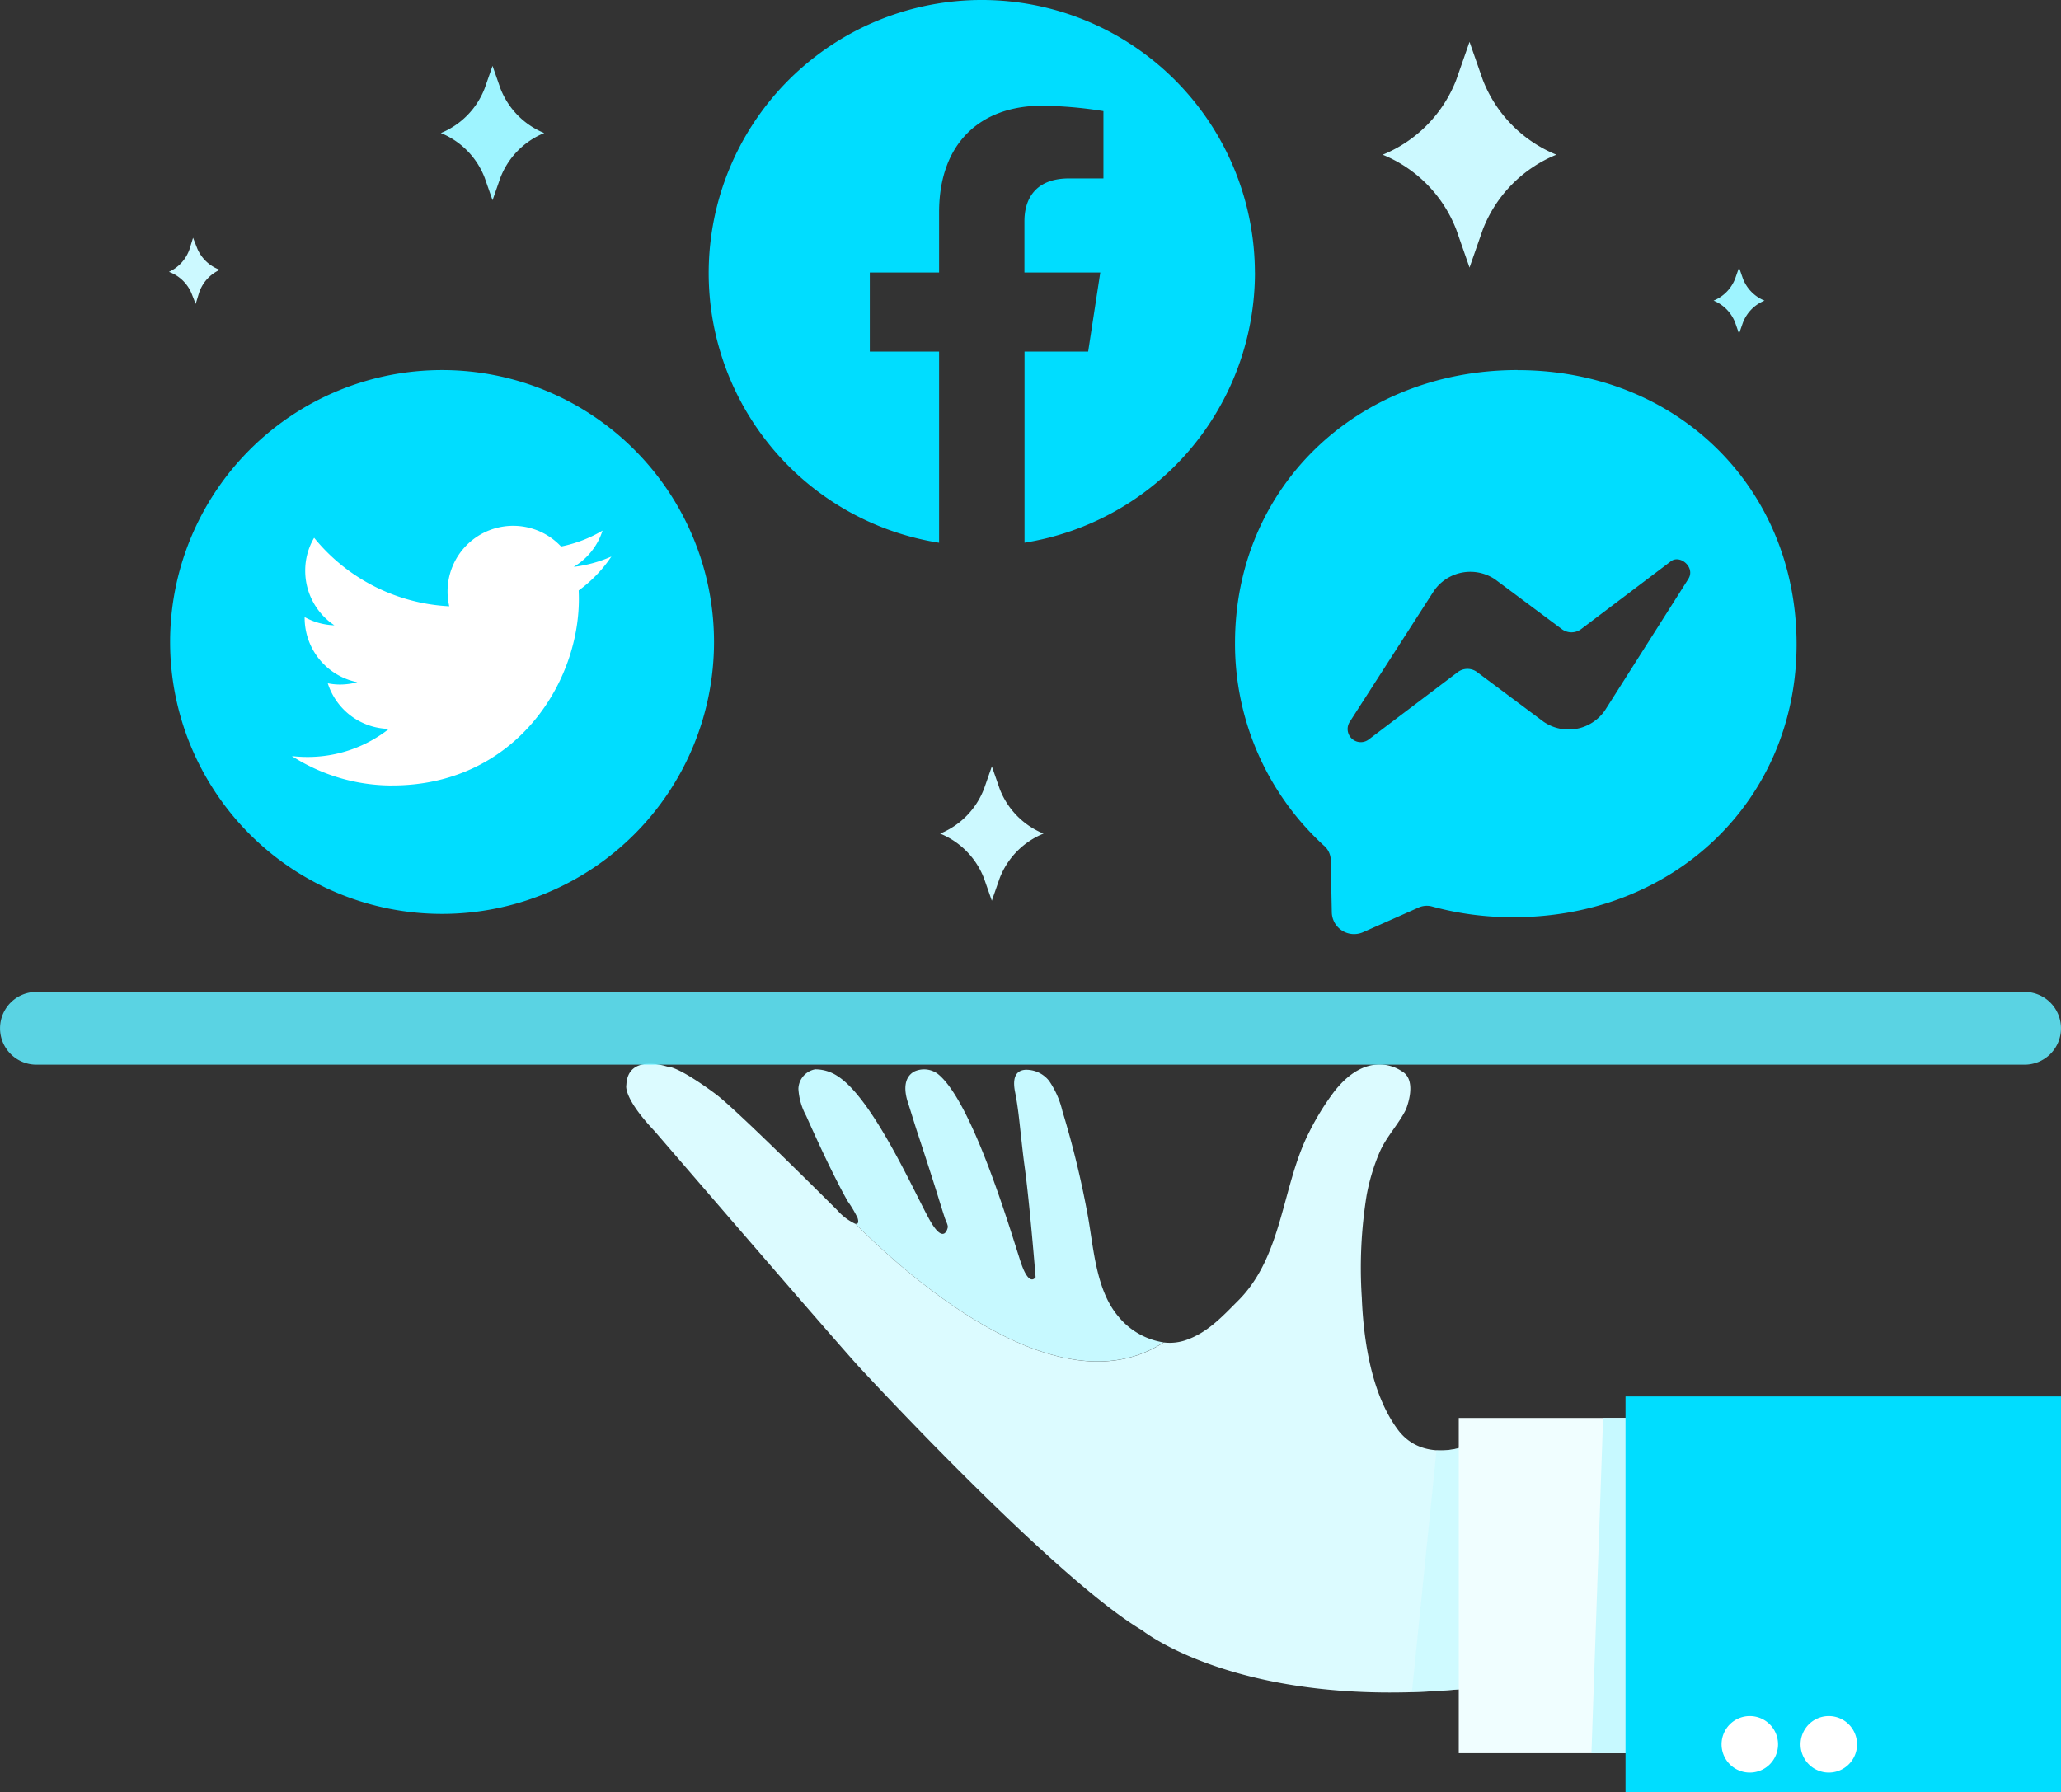
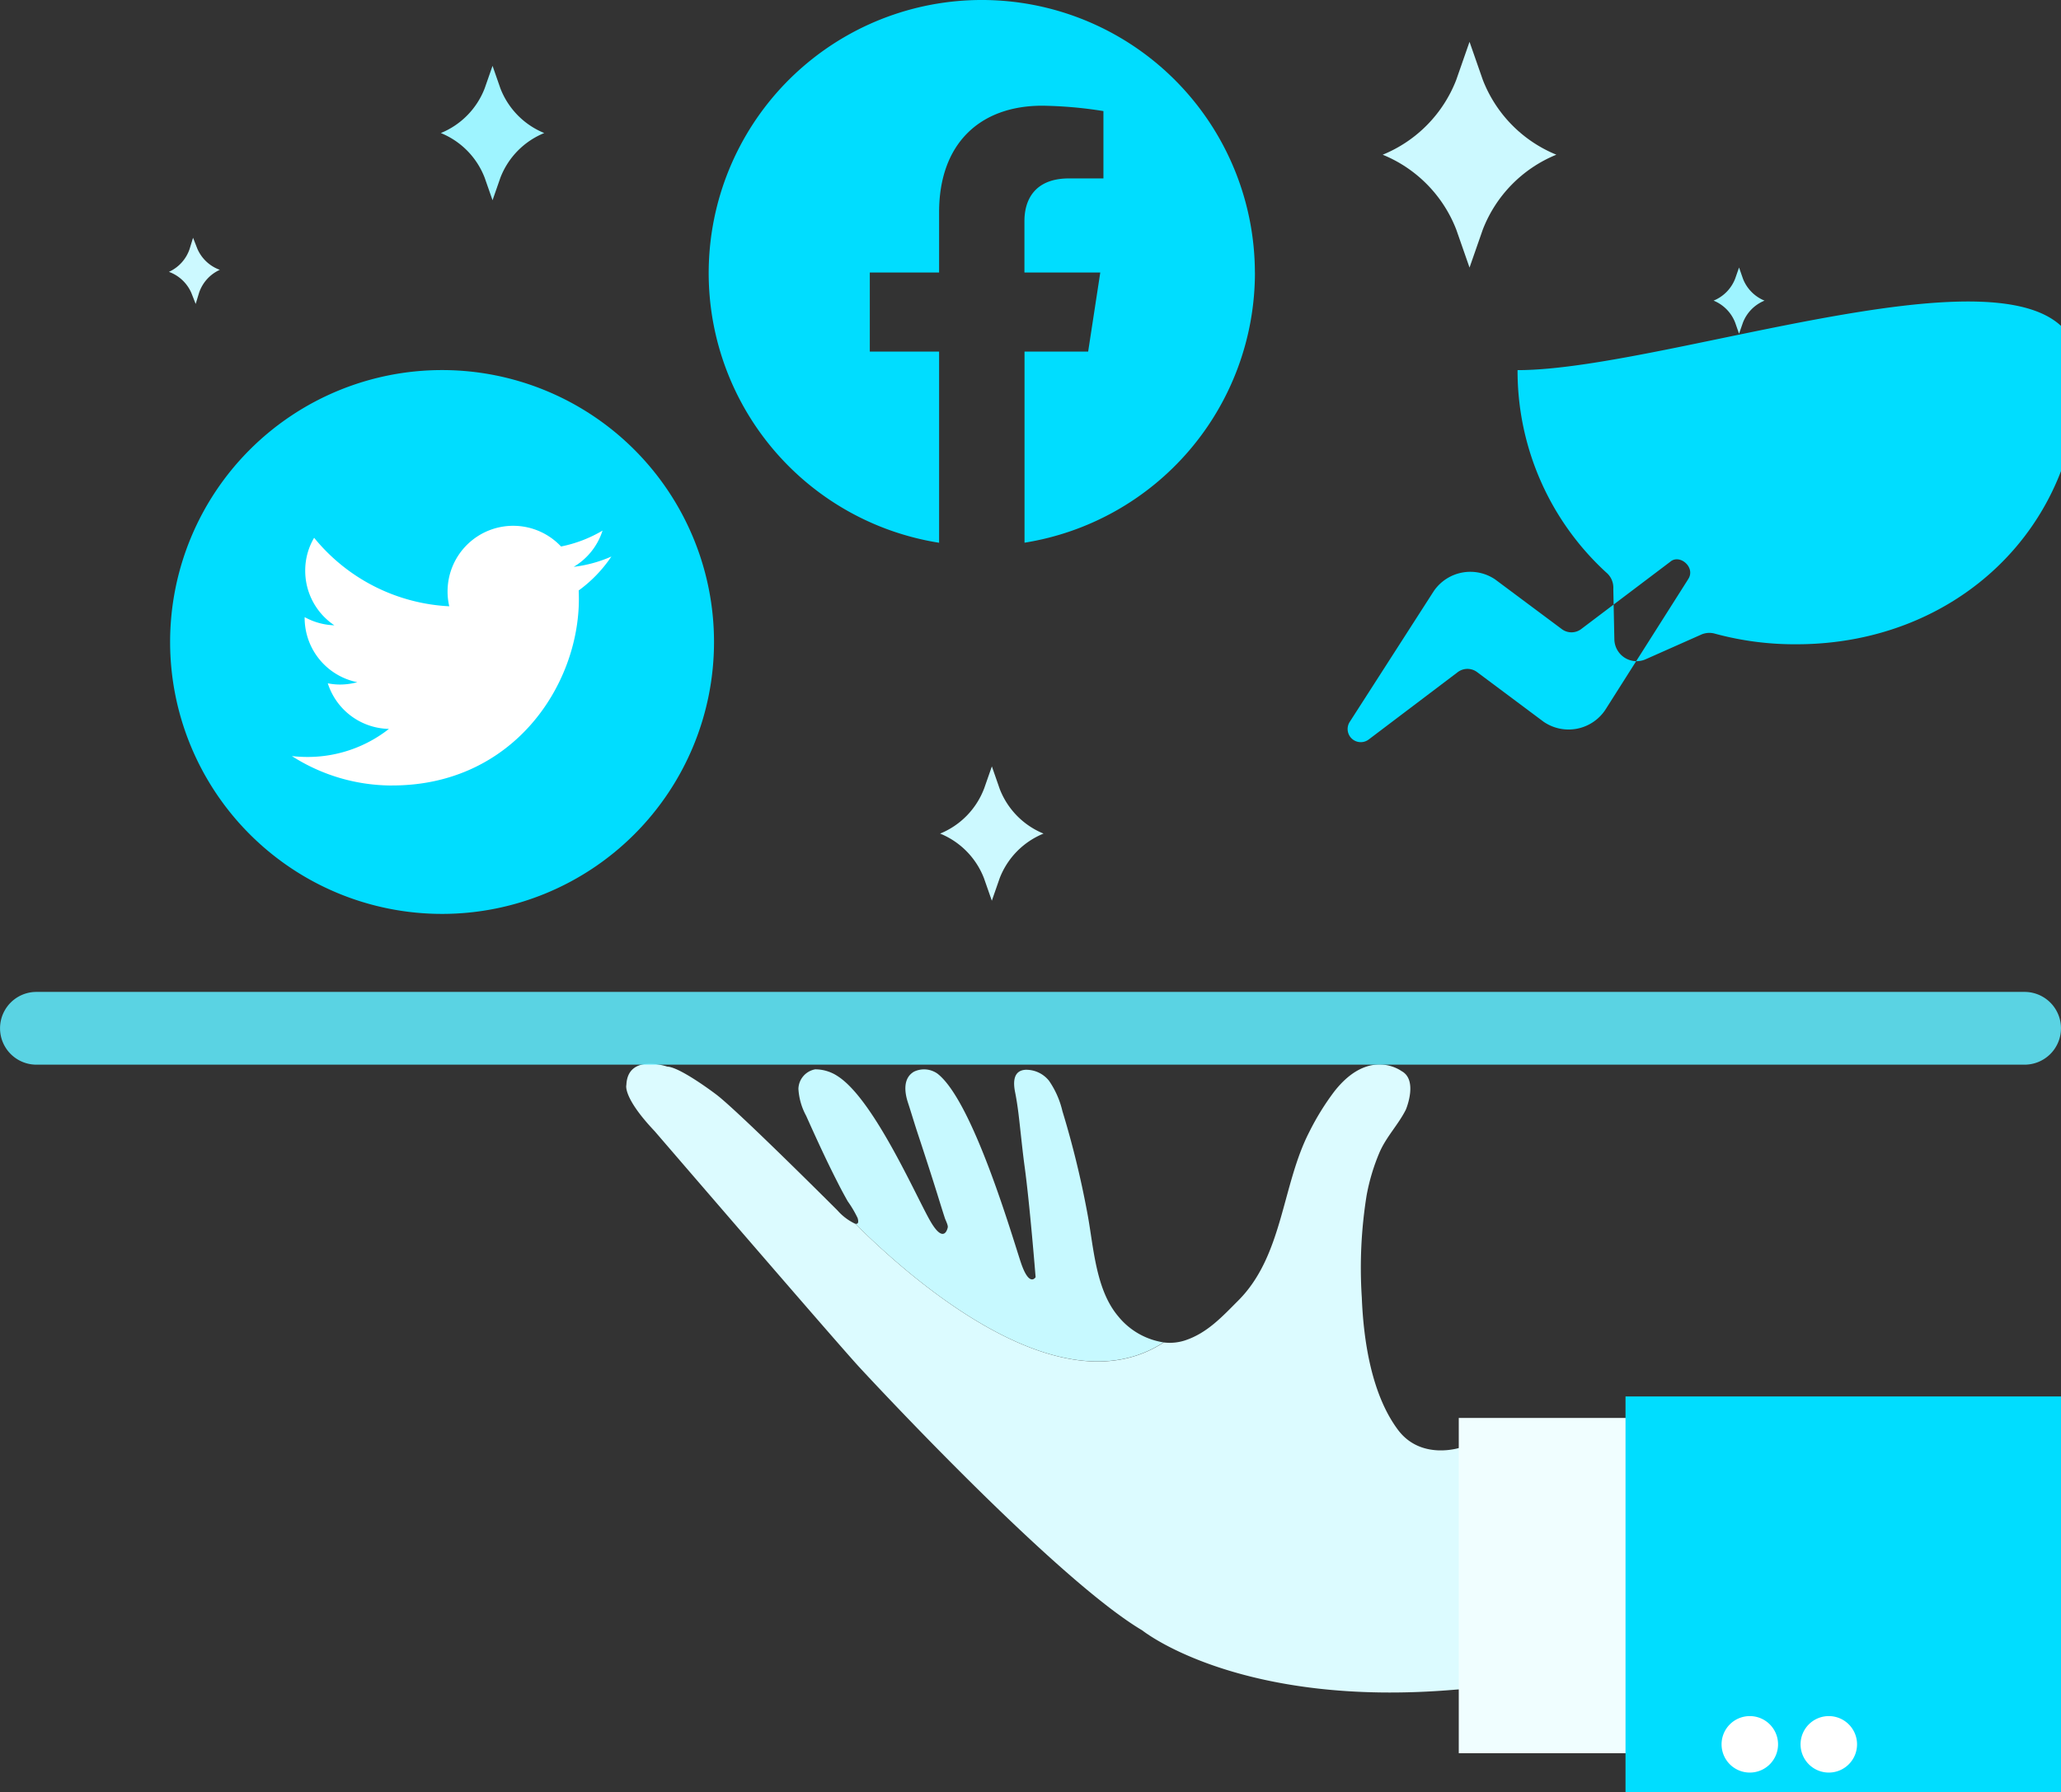
<svg xmlns="http://www.w3.org/2000/svg" id="_2-skaitmenine_infrastuktura_2" data-name="2-skaitmenine infrastuktura_2" width="194.344" height="169" viewBox="0 0 194.344 169">
  <rect x="0" y="0" width="194.344" height="169" fill="#333333" stroke="none" />
  <defs>
    <clipPath id="clip-path">
      <rect id="Rectangle_12471" data-name="Rectangle 12471" width="194.344" height="169" fill="none" />
    </clipPath>
    <clipPath id="clip-path-2">
      <rect id="Rectangle_12470" data-name="Rectangle 12470" width="194.343" height="169" fill="none" />
    </clipPath>
    <clipPath id="clip-path-3">
-       <rect id="Rectangle_12465" data-name="Rectangle 12465" width="5.607" height="23.019" transform="translate(133.133 136.564)" fill="none" />
-     </clipPath>
+       </clipPath>
    <clipPath id="clip-path-4">
      <rect id="Rectangle_12464" data-name="Rectangle 12464" width="5.607" height="23.018" transform="translate(133.133 136.565)" fill="none" />
    </clipPath>
    <clipPath id="clip-path-5">
      <rect id="Rectangle_12468" data-name="Rectangle 12468" width="194.343" height="6.864" transform="translate(0 93.544)" fill="none" />
    </clipPath>
  </defs>
  <g id="Group_34898" data-name="Group 34898" clip-path="url(#clip-path)">
    <g id="Group_34897" data-name="Group 34897">
      <g id="Group_34896" data-name="Group 34896" clip-path="url(#clip-path-2)">
        <path id="Path_43026" data-name="Path 43026" d="M17.878,23.486l.326-1.063.406,1.037a3.653,3.653,0,0,0,2.117,1.987A3.66,3.66,0,0,0,18.775,27.6l-.324,1.064-.406-1.036a3.674,3.674,0,0,0-2.116-1.99,3.651,3.651,0,0,0,1.949-2.152" fill="#ccf9ff" />
        <path id="Path_43027" data-name="Path 43027" d="M163.62,26.277l.366-1.048.365,1.048a3.665,3.665,0,0,0,2.037,2.075,3.657,3.657,0,0,0-2.037,2.074l-.365,1.048-.366-1.048a3.667,3.667,0,0,0-2.036-2.074,3.672,3.672,0,0,0,2.036-2.075" fill="#9ef4ff" />
        <path id="Path_43028" data-name="Path 43028" d="M109.734,126.6a6.839,6.839,0,0,1-4.31-2.483c-2.159-2.573-2.3-6.657-2.914-9.827a87.317,87.317,0,0,0-2.328-9.5,8.377,8.377,0,0,0-1.259-2.857A2.748,2.748,0,0,0,96.7,100.89c-1.192.073-1.158,1.237-.98,2.114.262,1.3.387,2.6.533,3.92.115,1.029.222,2.058.363,3.082.488,3.551,1.038,10.442,1.038,10.442s-.591,1.014-1.395-1.395-4.522-15.218-7.862-17.8a2.189,2.189,0,0,0-2.2-.191c-1.068.609-.9,1.948-.587,2.905s.593,1.911.906,2.862c.727,2.2,1.447,4.412,2.13,6.629q.222.714.452,1.425c.066.2.311.656.272.868,0,0-.3,1.651-1.571-.465s-5.325-11.541-8.791-13.781a3.832,3.832,0,0,0-2.14-.657,1.925,1.925,0,0,0-1.581,1.835,6.049,6.049,0,0,0,.729,2.546c.945,2.109,1.907,4.212,2.96,6.269.3.6.626,1.2.958,1.79a10.475,10.475,0,0,1,.932,1.574s.235.659-.224.545c5.662,5.626,19.4,17.5,29.089,11.185" fill="#c7f9ff" />
        <path id="Path_43029" data-name="Path 43029" d="M139.755,136.684l-2.029-.169s-3.721,1.269-5.918-1.69c-2.493-3.356-3.234-8.431-3.394-12.439a43.172,43.172,0,0,1,.453-9.656,19.215,19.215,0,0,1,1.208-4.029c.644-1.5,1.79-2.645,2.494-4.058,0,0,1.184-2.791-.422-3.636,0,0-3.043-2.283-6.34,1.945a24.313,24.313,0,0,0-2.341,3.789c-2.6,5.045-2.474,11.678-6.7,15.909-1.5,1.5-2.908,3.056-5,3.754a4.652,4.652,0,0,1-2.029.2c-9.685,6.311-23.427-5.558-29.086-11.187a5.157,5.157,0,0,1-1.678-1.261s-9.421-9.426-11.452-10.948c0,0-3.384-2.578-4.61-2.62,0,0-3.72-1.269-3.847,1.733,0,0-.38,1.141,2.663,4.354,0,0,17.246,20.036,19.317,22.276s18.811,20.162,26.673,24.812c0,0,9.13,7.355,29.588,5.58l3.551-.254Z" fill="#dcfbff" />
        <g id="Group_34890" data-name="Group 34890" opacity="0.58" style="mix-blend-mode: normal;isolation: isolate">
          <g id="Group_34889" data-name="Group 34889">
            <g id="Group_34888" data-name="Group 34888" clip-path="url(#clip-path-3)">
              <g id="Group_34887" data-name="Group 34887">
                <g id="Group_34886" data-name="Group 34886" clip-path="url(#clip-path-4)">
                  <path id="Path_43030" data-name="Path 43030" d="M138.74,159.237V136.6h-.008l-1.176-.033a6.664,6.664,0,0,1-2.1.2l-2.319,22.814c1.336-.041,2.722-.116,4.17-.241Z" fill="#c7f9ff" />
                </g>
              </g>
            </g>
          </g>
        </g>
        <rect id="Rectangle_12466" data-name="Rectangle 12466" width="19.782" height="31.617" transform="translate(137.556 133.725)" fill="#f0feff" />
-         <path id="Path_43031" data-name="Path 43031" d="M153.28,133.725h-2.113l-1.1,31.617h4.481V133.725Z" fill="#c7f9ff" />
        <path id="Path_43032" data-name="Path 43032" d="M118.331,25.7A25.752,25.752,0,1,0,88.553,51.187V33.159H82.019V25.7h6.534V20.014c0-6.466,3.844-10.045,9.728-10.045a39.541,39.541,0,0,1,5.768.507v6.351H100.8c-3.2,0-4.2,1.985-4.2,4.025V25.7h7.152l-1.143,7.457h-6V51.181A25.79,25.79,0,0,0,118.335,25.7" fill="#0df" />
-         <path id="Path_43033" data-name="Path 43033" d="M159.169,54.655l-7.808,12.309a4.159,4.159,0,0,1-5.773,1.126l-.022-.015-6.242-4.66a1.522,1.522,0,0,0-1.9,0l-8.36,6.325a1.239,1.239,0,0,1-1.786-1.665l7.913-12.316a4.173,4.173,0,0,1,5.8-1.111l0,0,6.245,4.656a1.524,1.524,0,0,0,1.894,0l8.369-6.325c.889-.775,2.453.556,1.67,1.669M143.1,34.9c-15.058,0-26.643,10.987-26.643,25.74a25.788,25.788,0,0,0,8.357,19.086,1.863,1.863,0,0,1,.671,1.556l.1,4.768a2.1,2.1,0,0,0,2.907,1.884l5.239-2.326a1.9,1.9,0,0,1,1.337-.108,28.591,28.591,0,0,0,7.693,1c15.054,0,26.649-10.986,26.649-25.739S158.153,34.907,143.1,34.907" fill="#0df" />
+         <path id="Path_43033" data-name="Path 43033" d="M159.169,54.655l-7.808,12.309a4.159,4.159,0,0,1-5.773,1.126l-.022-.015-6.242-4.66a1.522,1.522,0,0,0-1.9,0l-8.36,6.325a1.239,1.239,0,0,1-1.786-1.665l7.913-12.316a4.173,4.173,0,0,1,5.8-1.111l0,0,6.245,4.656a1.524,1.524,0,0,0,1.894,0l8.369-6.325c.889-.775,2.453.556,1.67,1.669M143.1,34.9a25.788,25.788,0,0,0,8.357,19.086,1.863,1.863,0,0,1,.671,1.556l.1,4.768a2.1,2.1,0,0,0,2.907,1.884l5.239-2.326a1.9,1.9,0,0,1,1.337-.108,28.591,28.591,0,0,0,7.693,1c15.054,0,26.649-10.986,26.649-25.739S158.153,34.907,143.1,34.907" fill="#0df" />
        <path id="Path_43034" data-name="Path 43034" d="M67.329,60.549a25.644,25.644,0,1,1,0-.008Z" fill="#0df" />
        <path id="Path_43035" data-name="Path 43035" d="M36.993,74.076c11.371,0,17.593-9.421,17.593-17.59,0-.269-.008-.536-.018-.8a12.742,12.742,0,0,0,3.083-3.2,12.419,12.419,0,0,1-3.551.972,6.149,6.149,0,0,0,2.718-3.419,12.441,12.441,0,0,1-3.914,1.5,6.189,6.189,0,0,0-10.7,4.228,6.1,6.1,0,0,0,.159,1.411,17.554,17.554,0,0,1-12.742-6.461,6.06,6.06,0,0,0-.84,3.109,6.181,6.181,0,0,0,2.746,5.145,6.2,6.2,0,0,1-2.8-.771.482.482,0,0,0,0,.076,6.188,6.188,0,0,0,4.966,6.062,6.268,6.268,0,0,1-1.623.22,5.878,5.878,0,0,1-1.161-.117,6.176,6.176,0,0,0,5.768,4.3A12.4,12.4,0,0,1,29,71.388a13.218,13.218,0,0,1-1.475-.083,17.51,17.51,0,0,0,9.478,2.775" fill="#fff" />
        <g id="Group_34895" data-name="Group 34895" opacity="0.86">
          <g id="Group_34894" data-name="Group 34894">
            <g id="Group_34893" data-name="Group 34893" clip-path="url(#clip-path-5)">
              <g id="Group_34892" data-name="Group 34892">
                <g id="Group_34891" data-name="Group 34891" clip-path="url(#clip-path-5)">
                  <path id="Path_43036" data-name="Path 43036" d="M194.343,96.978a3.433,3.433,0,0,1-3.434,3.43H3.435a3.431,3.431,0,1,1,0-6.862H190.908a3.435,3.435,0,0,1,3.435,3.435" fill="#60edff" />
                </g>
              </g>
            </g>
          </g>
        </g>
        <rect id="Rectangle_12469" data-name="Rectangle 12469" width="41.064" height="37.304" transform="translate(153.28 131.696)" fill="#0df" />
        <path id="Path_43037" data-name="Path 43037" d="M165,161.843a2.663,2.663,0,1,1-2.663,2.663A2.663,2.663,0,0,1,165,161.843" fill="#fff" />
        <path id="Path_43038" data-name="Path 43038" d="M172.449,161.843a2.663,2.663,0,1,1-2.663,2.663,2.663,2.663,0,0,1,2.663-2.663" fill="#fff" />
        <path id="Path_43039" data-name="Path 43039" d="M137.322,7.521l1.249-3.576,1.248,3.576a12.5,12.5,0,0,0,6.939,7.068,12.5,12.5,0,0,0-6.939,7.067l-1.248,3.578-1.249-3.578a12.5,12.5,0,0,0-6.941-7.065,12.5,12.5,0,0,0,6.941-7.068" fill="#ccf9ff" />
        <path id="Path_43040" data-name="Path 43040" d="M45.7,8.34l.745-2.13.742,2.13a7.446,7.446,0,0,0,4.132,4.207,7.437,7.437,0,0,0-4.132,4.207l-.742,2.13-.745-2.13a7.433,7.433,0,0,0-4.131-4.207A7.445,7.445,0,0,0,45.7,8.34" fill="#9ef4ff" />
        <path id="Path_43041" data-name="Path 43041" d="M92.784,74.408l.745-2.13.742,2.13A7.446,7.446,0,0,0,98.4,78.615a7.434,7.434,0,0,0-4.132,4.2l-.742,2.13-.745-2.13a7.442,7.442,0,0,0-4.131-4.2,7.445,7.445,0,0,0,4.131-4.207" fill="#ccf9ff" />
      </g>
    </g>
  </g>
</svg>